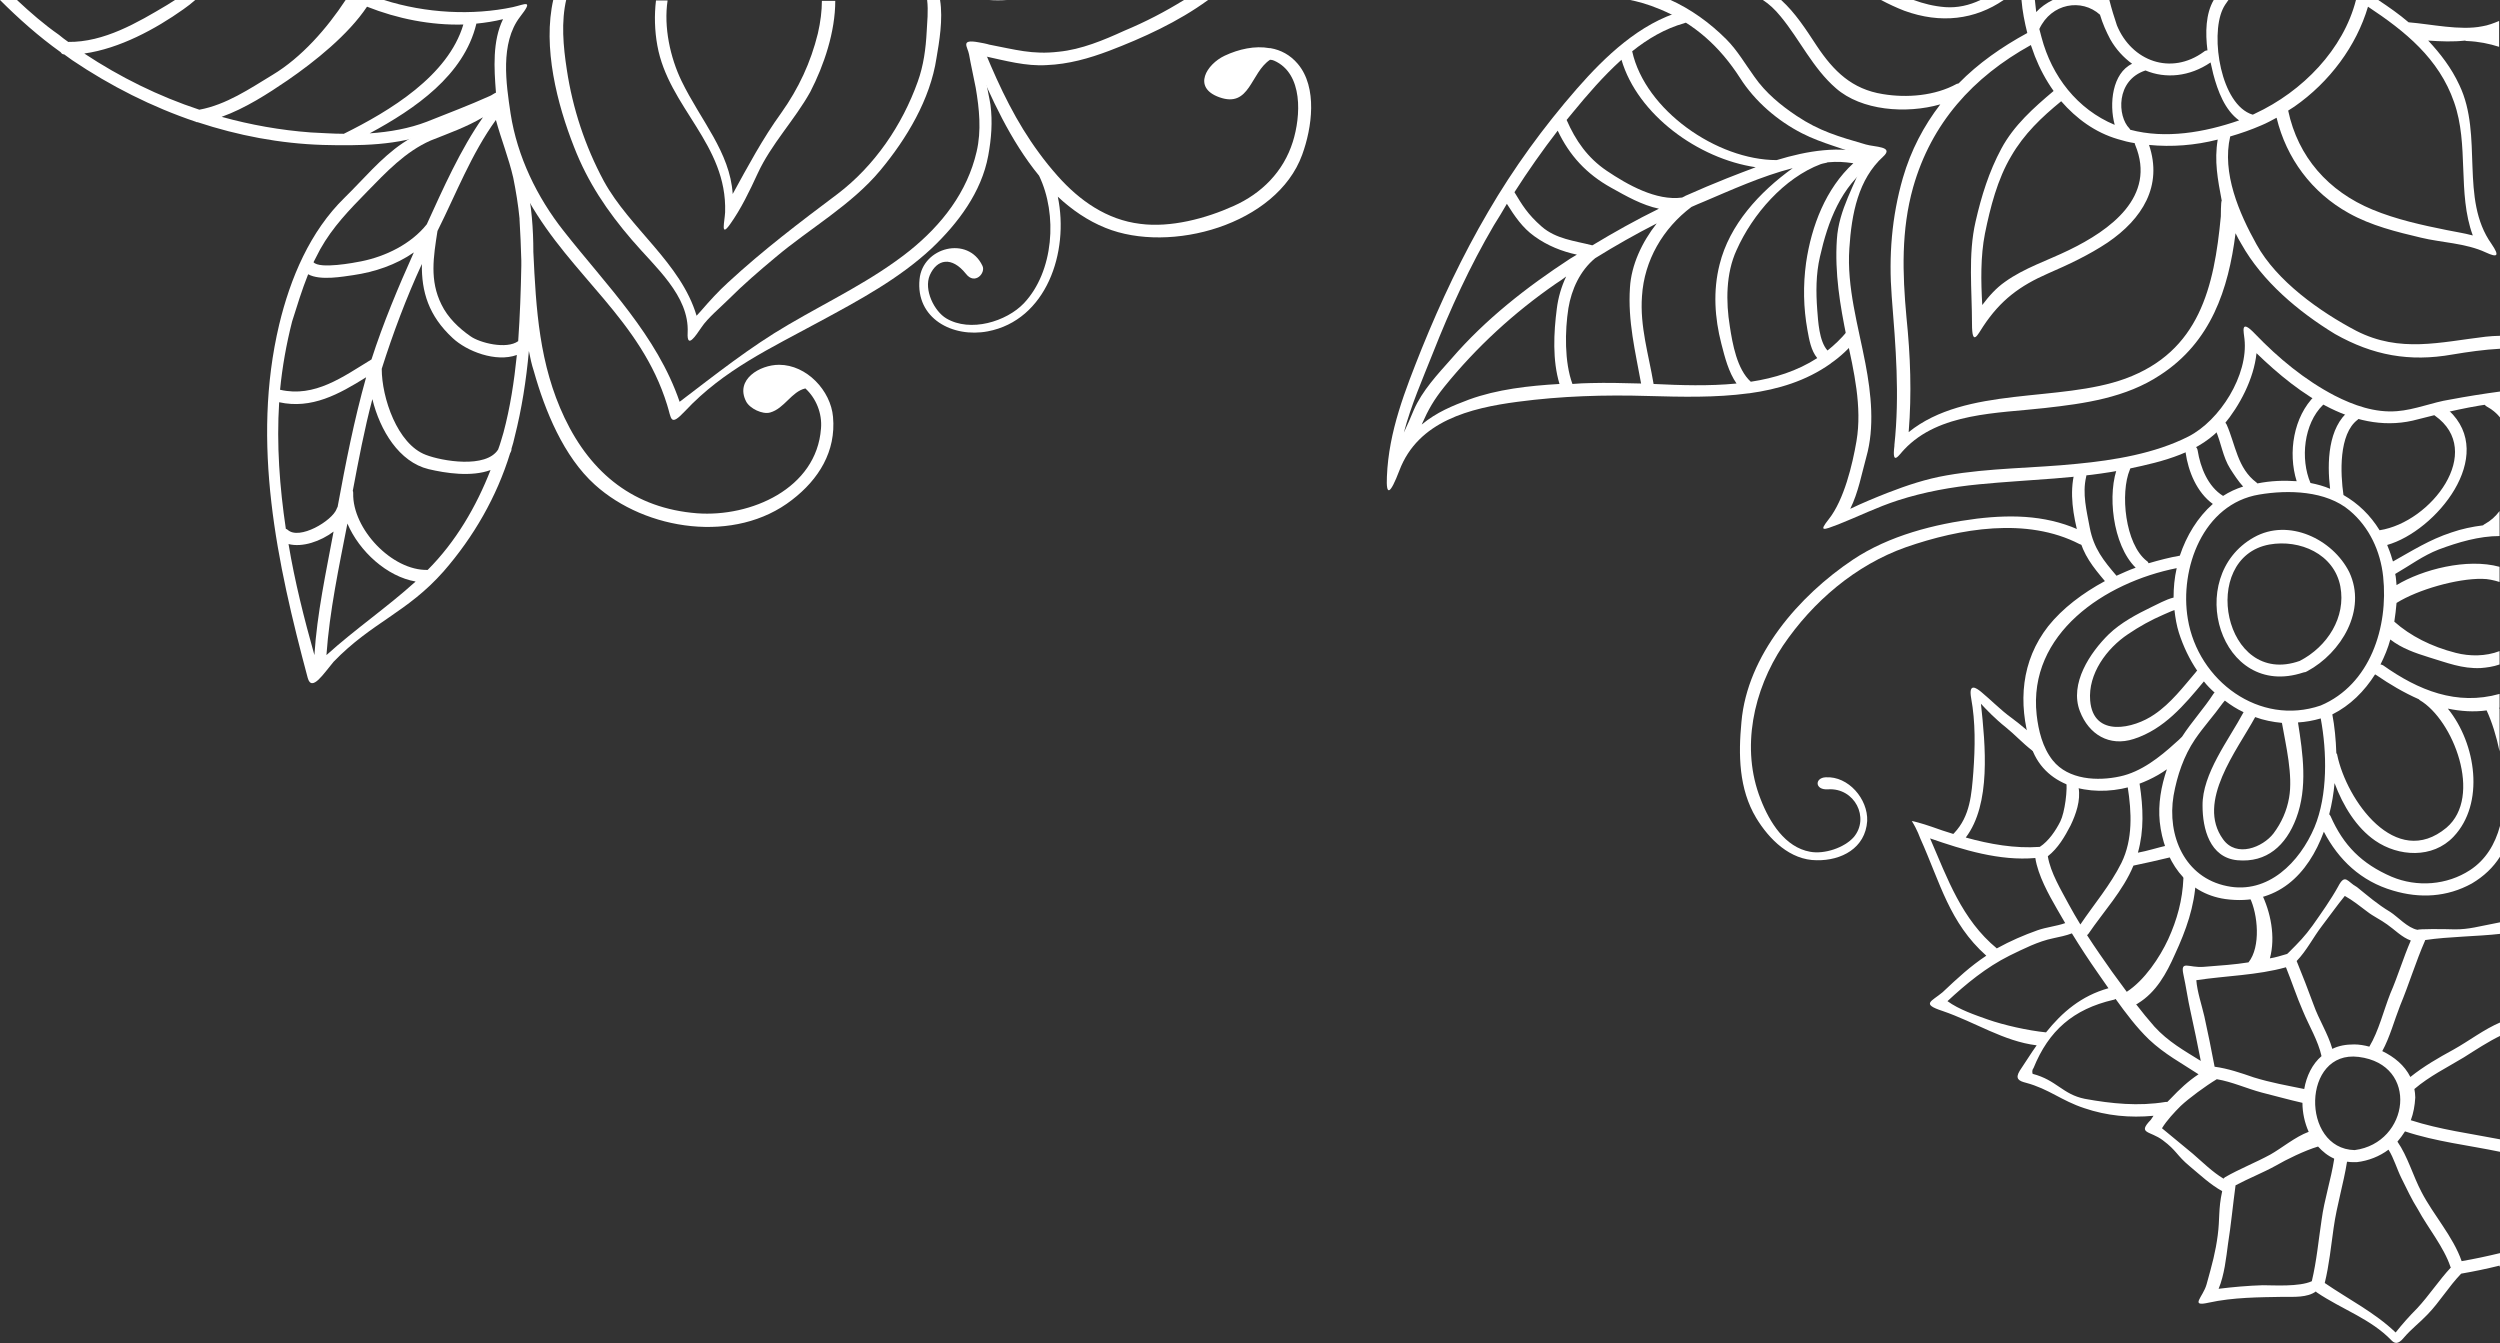
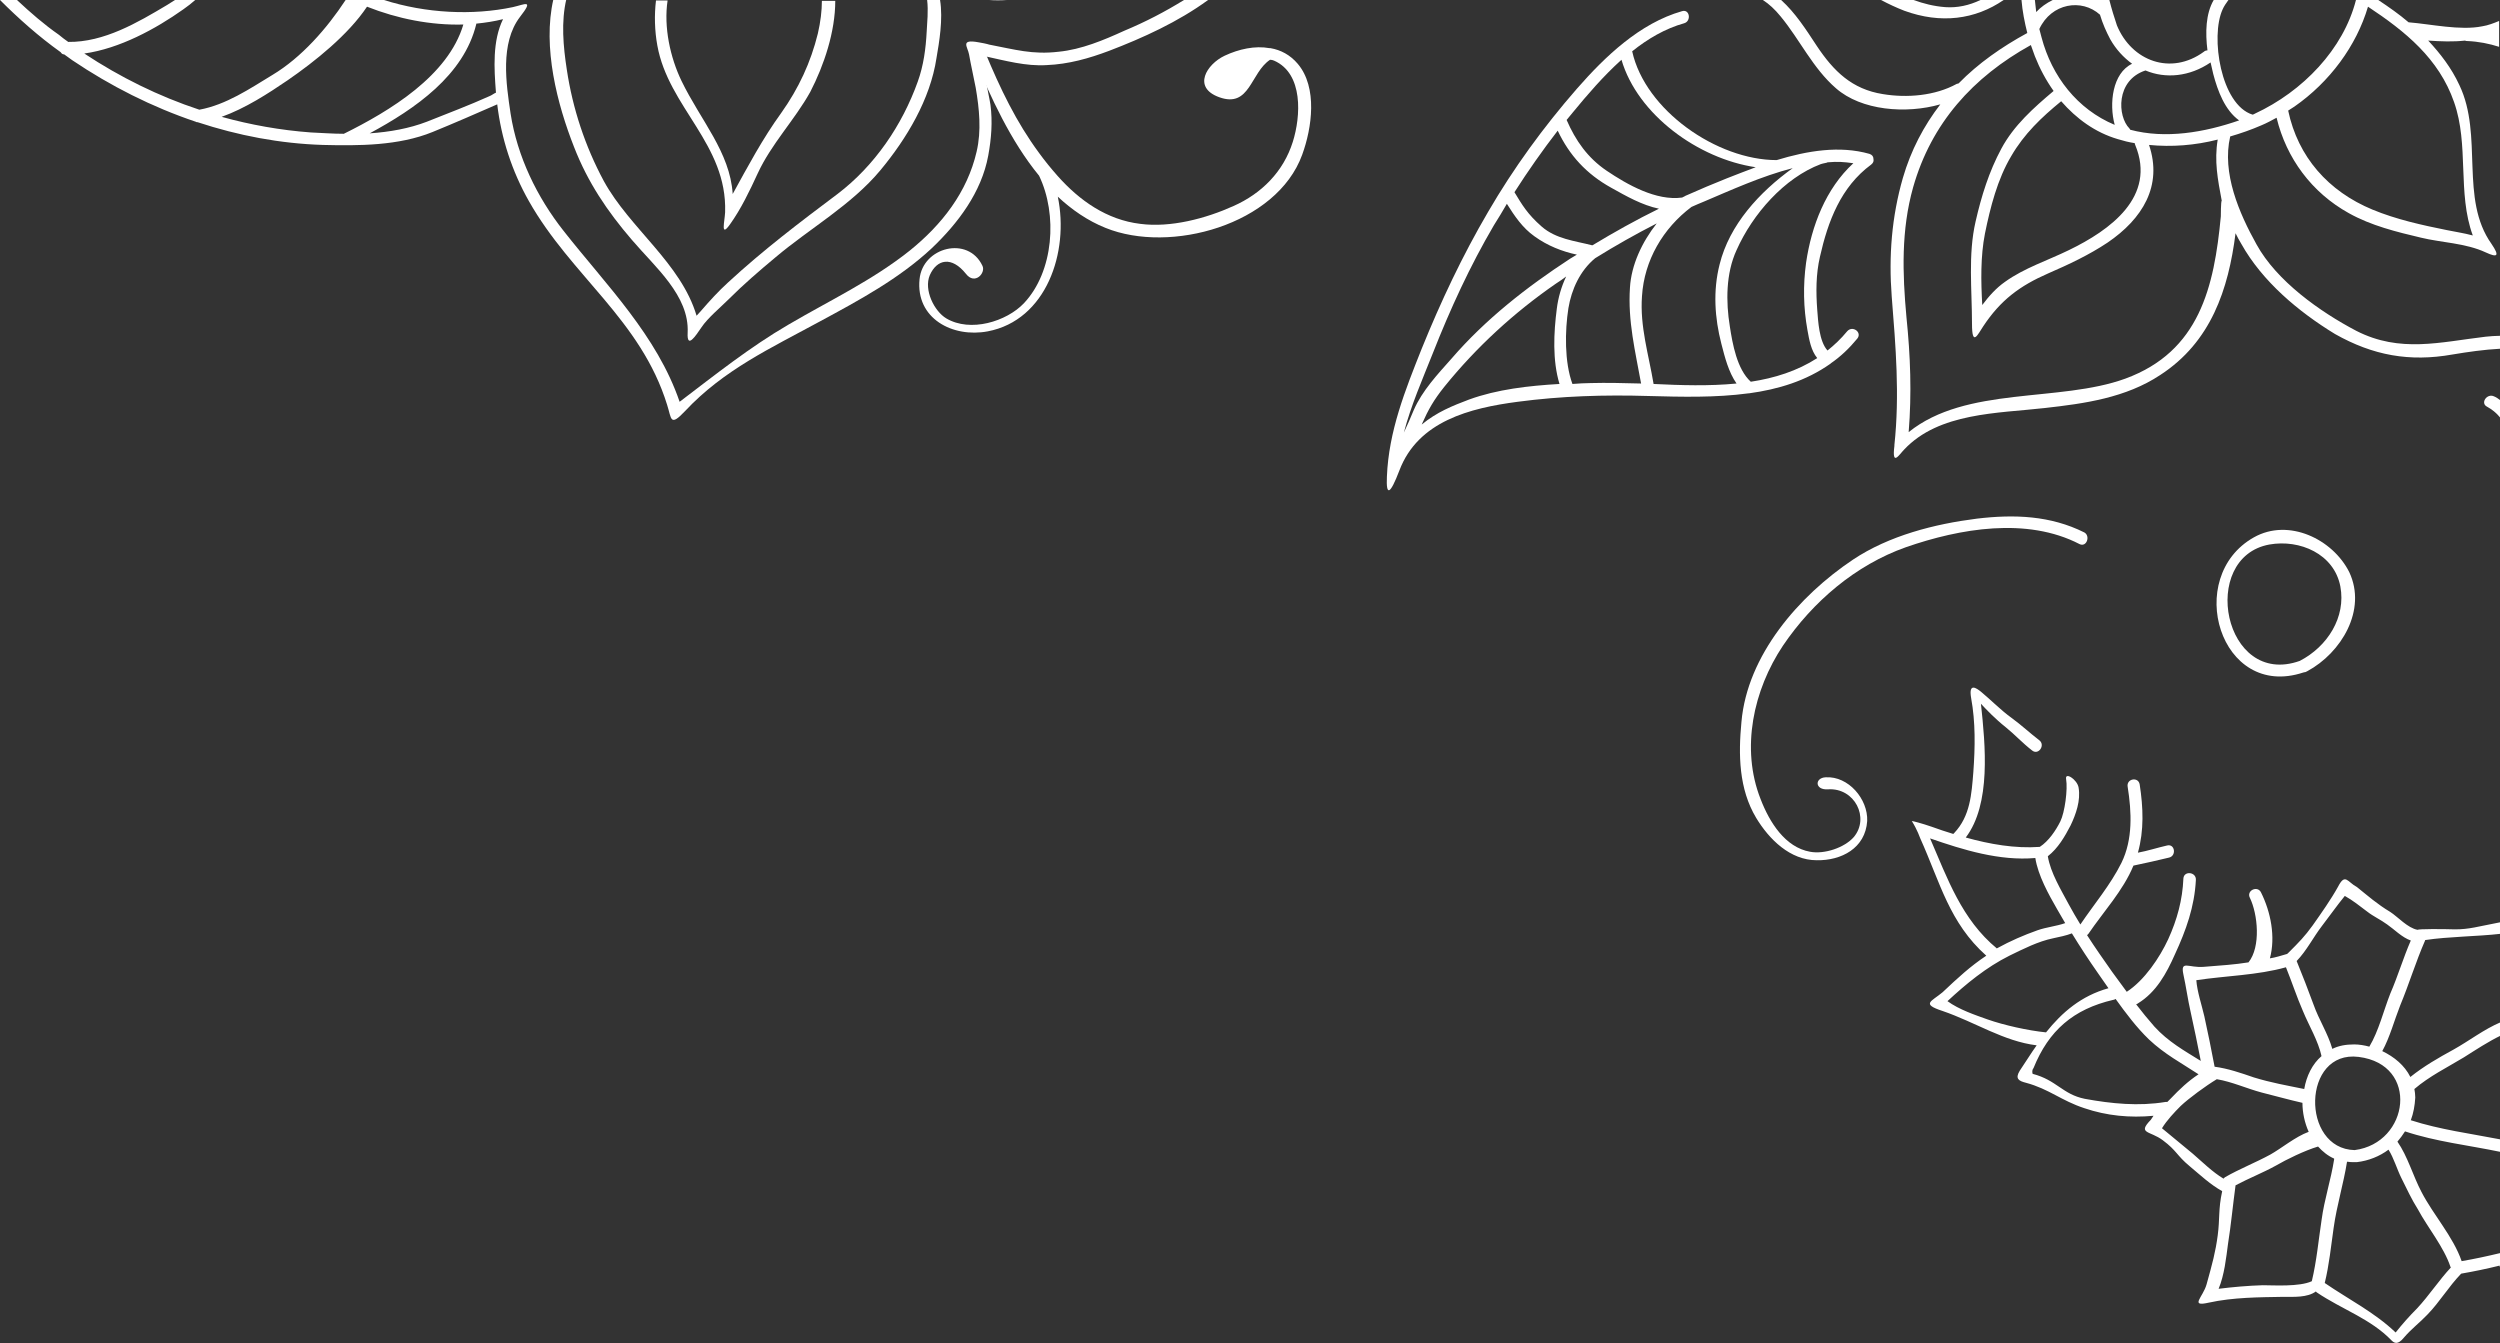
<svg xmlns="http://www.w3.org/2000/svg" version="1.1" id="Izolovaný_režim" x="0px" y="0px" viewBox="0 0 560.6 301.2" style="enable-background:new 0 0 560.6 301.2;" xml:space="preserve">
  <rect x="0" y="0" width="560.6" height="301.2" fill="#333333" stroke="none" />
  <style type="text/css">
	.st0{fill:#FFFFFF;}
</style>
  <g>
    <g>
      <path class="st0" d="M505.4,120.5c-15.8,8.9-7.6,36.5,11.1,30.3c0.1,0,0.3-0.1,0.5-0.1c0.1-0.1,0.3-0.1,0.4-0.2    c7.6-4.1,13.4-13.7,9.4-22.2C523.1,120.9,513.2,116.1,505.4,120.5z M524.8,131.5c1.3,6.9-2.9,13.5-9.1,16.7    c-17.1,6.1-22.7-23.2-6.8-26.1C515.7,120.9,523.4,124.2,524.8,131.5z" />
      <path class="st0" d="M557.7,91.2c-1.6-0.8,0-3.1,1.6-2.3c0.5,0.2,0.9,0.5,1.3,0.8v3.9C559.8,92.6,558.8,91.8,557.7,91.2z" />
-       <path class="st0" d="M560.6,192.1v-6.9c-1.1,4.1-3.2,7.6-6.7,9.9c-5.2,3.4-11.9,3.9-17.6,1.5c-6.7-2.9-10.8-7-13.7-13.6    c-0.1-0.2-0.2-0.3-0.3-0.4c0.6-2.3,1-4.7,1.2-7c1.9,5.1,4.9,10,9.1,12.9c5.2,3.6,12.9,4.1,17.6-0.9c7-7.4,5.1-20.8-1.3-28.7    c2.9,0.6,5.8,0.8,8.7,0.4c1.2,2.6,2.2,5.8,2.9,9.2v-9.5c0-0.1-0.1-0.2-0.1-0.3c0,0,0.1,0,0.1,0v-3.1c-9.6,2.7-18.2-0.8-26.1-6.4    c-0.2-0.1-0.4-0.2-0.6-0.2c0.9-1.8,1.7-3.7,2.2-5.6c2.6,2,5.5,3,8.7,4c4,1.2,7.4,2.6,11.6,2.4c1.3-0.1,2.8-0.3,4.2-0.8v-3    c-3.1,1.2-6.7,1.2-9.8,0.4c-5.5-1.4-10.2-3.8-13.8-7c0.2-1.4,0.4-2.8,0.5-4.2c4.8-3,13.6-5.5,19.2-5.4c1.3,0,2.6,0.3,3.9,0.7v-3.4    c-7.3-2-17.3,0.6-23.1,4.1c-0.1-0.9-0.1-1.7-0.3-2.5c3.3-1.9,6.2-4.1,9.8-5.5c4.3-1.6,9-3,13.6-3v-5.6c-0.9,1.2-2,2.2-3.3,2.9    c-0.2,0.1-0.3,0.2-0.4,0.3c-2.4,0.3-4.8,0.8-7.1,1.6c-4.9,1.6-8.8,4.1-13.1,6.5c-0.1-0.2-0.1-0.4-0.2-0.6    c-0.3-1.1-0.7-2.1-1.1-3.1c10.9-3.1,24.8-20,13.8-30.2c-1.3-1.2-4.6,0.1-3.1,1.2c11.3,8-0.8,23.9-12.4,25.7    c-2.1-3.4-4.8-6-8.1-7.9c-0.7-4.8-1.1-13.7,3.2-16.9c1.4-1.1-0.4-3.2-1.8-2.1c-4.9,3.8-5.1,11.8-4.4,17.6c-1.4-0.6-2.9-1-4.4-1.3    c-2.3-5.4-1.5-13.3,2.8-17.5c1.3-1.3-0.5-3.4-1.8-2.1c-4.8,4.7-6.1,12.8-4.1,19.2c-2.9-0.2-5.8-0.1-8.8,0.5    c-0.1-0.1-0.1-0.1-0.2-0.2c-4.3-3.2-4.7-8.5-6.7-13c-0.8-1.6-3.3-0.4-2.5,1.2c1.3,2.9,1.6,6,3.3,8.7c0.9,1.4,1.8,2.8,2.9,4    c-1.6,0.5-3.1,1.2-4.5,2.1c-3.4-2.1-5.1-6.4-5.7-10.2c-0.3-1.8-3-1.3-2.7,0.5c0.6,4.2,2.5,8.9,6.1,11.5c-3.4,3-5.9,7.1-7.4,11.6    c0,0,0,0,0,0c-2.3,0.4-4.6,1-7,1.7c-0.1-0.2-0.2-0.4-0.4-0.5c-4.9-3.8-6-15.3-3.8-20.5c0.7-1.7-1.9-2.6-2.6-1    c-2.6,6.2-1.3,17.9,3.9,23c-1.5,0.5-2.9,1.2-4.3,1.8c-2.9-3.4-5.1-6.1-6-10.8c-0.7-3.8-1.7-7.6-0.8-11.4c0.4-1.7-2.2-2.7-2.6-1    c-1.2,4.7-0.3,9.7,0.9,14.3c1.1,4.3,3.2,6.9,5.9,10.1c-5,2.7-9.5,6.1-12.7,10.1c-6.1,7.8-6.8,17.2-4,26.5    c2.8,9.6,13.4,11.9,22.1,9.6c2.9-0.8,6-2.2,8.5-4c-1.3,3.8-2,7.8-1.6,11.8c0.9,8.4,5.7,16,14.7,17.3c11.7,1.6,18.6-5.6,22.1-15.1    c3.3,6.3,8.3,11.1,15.5,13.2c6,1.8,12.1,1.5,17.7-1.6C557,196.5,559.1,194.5,560.6,192.1z M488.1,127.4c-0.5,2.2-0.7,4.4-0.7,6.6    c-1.7,0.4-3.8,1.6-4.9,2.1c-3.3,1.6-6.9,3.5-9.6,6.1c-4.2,4.1-8.9,11.1-6.5,17.3c2,5.2,6.6,8,12.1,6.2c6.8-2.2,11.3-7.6,15.7-12.9    c0.7,0.9,1.5,1.7,2.4,2.5c-0.1,0.1-0.1,0.1-0.2,0.2c-2.2,3.4-4.9,6.3-7.1,9.7c-0.5,0.5-1,1-1.5,1.4c-3.5,3.2-7.7,6.5-12.4,7.5    c-5,1.1-11.6,0.8-15.1-3.6c-2.3-2.9-3.2-6.7-3.6-10.2C454.7,142.1,472,130.6,488.1,127.4z M483.1,160.2    c-4.6,3.2-13.7,5.3-14.4-3.1c-0.5-6,3.7-11.7,8.5-14.9c2.5-1.7,5.2-3.2,8-4.4c0.3-0.1,1.5-0.7,2.4-1c0.2,1.8,0.5,3.5,1,5.1    c1,3.1,2.4,6,4.1,8.5c-0.1,0.1-0.2,0.1-0.2,0.2C489.6,154,486.8,157.7,483.1,160.2z M520.4,158.2c-13.7,4.7-27.5-5.5-29.8-19.4    c-1.9-11.3,3.4-25.8,16-27.9c6.5-1.1,15-0.9,20.3,3.6c4.4,3.7,6.9,9.1,7.5,14.8C535.6,140.6,531.5,153.5,520.4,158.2z     M524.1,169.3c0-0.2-0.1-0.3-0.2-0.4c-0.1-3.1-0.4-6.1-0.9-8.7c4-2,7.2-5.2,9.6-9c0.1,0.1,0.2,0.2,0.3,0.2c2.9,2,6.1,3.9,9.5,5.4    c0.1,0.1,0.1,0.1,0.2,0.2c7.5,4.4,14.2,21.6,6,28.6C537.2,195.1,526.2,179.4,524.1,169.3z M519,185.5    c-3.3,7.8-10.4,15.1-19.6,13.2c-9.5-1.9-13.5-11.3-12-20.3c0.8-4.5,2.3-8.9,4.8-12.6c1.9-2.8,4.2-5.3,6.2-8.1    c0.2-0.2,0.3-0.4,0.5-0.6c1.3,1,2.7,1.9,4.2,2.6c-3.3,6.2-9.3,13.8-9.2,21c0,5.1,1.6,11.6,7.8,12.2c6.6,0.6,10.9-3.3,13.2-9.4    c2.6-6.9,1.5-14.5,0.4-21.5c1.7-0.1,3.4-0.4,5.1-0.9C521.8,168.6,522,178.3,519,185.5z M511.7,162.1c0.9,5.1,2.5,11.8,1.6,16.8    c-0.5,2.9-1.7,5.6-3.5,8c-2.4,3.1-8.3,5.5-11.3,1.3c-6.1-8.4,3.2-20,7.2-27.4C507.6,161.5,509.6,161.9,511.7,162.1z" />
    </g>
    <path class="st0" d="M377.2,2.5c-9.5,2.7-17.3,10.2-23.6,17.4c-7.5,8.6-14.2,17.8-19.9,27.6c-5.8,9.9-10.6,20.1-14.9,30.7   c-3.7,9.3-7.4,18.5-7.8,28.7c-0.2,4.4,0.7,4.1,2.8-1.4c4.2-11.1,15.9-14,26.5-15.4c9.8-1.3,19.5-1.6,29.4-1.3   c7.3,0.2,15,0.4,22.4-0.6c0,0,0.1,0,0.1,0c6.6-0.9,12.8-2.8,18.2-6.6c0,0,0.1,0,0.1-0.1c2.2-1.5,4.2-3.4,6-5.6   c1.1-1.4-1.1-3-2.3-1.6c-1.4,1.7-2.9,3.1-4.4,4.3c-1.9-2.1-2.1-6.6-2.3-9.1c-0.3-4-0.3-8,0.6-11.9c1.8-8,4.7-15.7,11.5-20.7   c0.5-0.4,0.6-0.8,0.5-1.3c0-0.5-0.3-0.9-0.9-1.1c-6.7-1.9-13.9-0.7-20.8,1.4C385,35.9,368.9,24.7,366,11.5   c3.5-2.8,7.4-5.1,11.7-6.3C379.3,4.7,378.9,2,377.2,2.5z M392.6,85.6c-3.1-2.8-4.1-8.5-4.7-12.4c-0.9-5.5-0.9-11.9,1.5-17.1   c3.6-8.1,10.7-16.2,18.9-19.3c0.6-0.2,1.5-0.3,1.5-0.4c2.4-0.2,3.5-0.1,5.8,0.2c-6.2,5.7-9.4,14.1-10.6,22.3   c-0.7,5.1-0.6,10.1,0.3,15.1c0.4,2.2,0.8,4.6,2.2,6.3C403,83.2,397.9,84.8,392.6,85.6z M370.8,86.1c-1.1-6.6-3.1-12.9-2.6-19.7   c0.5-8,4.7-15.2,11.1-20c0.9-0.4,1.8-0.8,2.8-1.2c5.9-2.5,12.9-5.7,19.9-7.5c-7.5,5.4-14.2,12.7-16.4,21.6   c-1.5,5.9-1.1,12,0.4,17.8c0.8,3.1,1.6,6.3,3.4,8.9C383.3,86.6,376.9,86.4,370.8,86.1z M356.7,85.9c-1.3,0-2.7,0.1-4.1,0.2   c-1.8-4.9-1.7-11.9-0.9-17c0.7-4.2,2.6-8.4,6-11.2c4.5-2.8,9.1-5.4,13.8-7.8c-3.3,4.2-5.7,9.3-6,14.4C365,72,366.7,78.8,368,86   C364.1,85.9,360.3,85.8,356.7,85.9z M318.8,95.2c1.5-3.4,2.7-5.5,5.1-8.5c7.2-8.9,15.6-16.6,25-23.1c0.8-0.5,1.5-1,2.3-1.6   c-1.1,2.3-1.8,4.8-2.1,7.2c-0.7,5.4-1,11.6,0.6,16.9c-6.9,0.4-14,1.2-20.3,3.5C325.7,91,322.2,92.4,318.8,95.2z M337.9,45.7   c1.7,2.7,3.5,5.4,6.2,7.3c2.9,2.1,6.2,3.4,9.5,4.1c-0.5,0.3-1,0.6-1.5,0.9c-9.8,6.4-19,13.6-26.6,22.4c-3.1,3.5-6.6,7.2-8.5,11.6   c-0.7,1.7-1.4,3.3-2.2,5c1.6-6.1,4.2-12,6.5-17.8c3.9-9.9,8.3-19.5,13.7-28.7C336,48.9,337,47.3,337.9,45.7z M349.3,29.3   c2.6,5.5,6.4,9.7,12,12.8c3.4,1.9,6.9,3.9,10.7,4.7c-5.1,2.5-10.1,5.3-14.9,8.2c0,0-0.1,0-0.1,0c-3.9-1-8.1-1.4-11.3-4.2   c-3.2-2.8-4.4-4.9-6.1-7.7C342.6,38.4,345.9,33.7,349.3,29.3z M363.6,13.4c3.6,12.3,17.2,22.2,30.1,24.1c-2.2,0.8-4.4,1.7-6.5,2.5   c-3,1.2-6.1,2.5-9,3.8c-0.1,0-0.2,0.1-0.4,0.2c-0.2,0.1-0.4,0.2-0.6,0.3c0,0,0,0,0,0c-5.8,0.8-12.3-2.9-16.9-6   c-4.3-2.9-7-6.8-9-11.4c0.5-0.6,0.9-1.1,1.4-1.7C355.9,21.3,359.5,17.1,363.6,13.4z" />
    <g>
      <path class="st0" d="M427,2.4c-1.8-0.7-3.5-1.5-5.2-2.4h7.3c2.2,0.8,4.5,1.4,7.1,1.6c2.7,0.2,5.4-0.4,7.9-1.6h5.2    C442.9,4.4,435.2,5.4,427,2.4z" />
      <path class="st0" d="M549.9,79.5c3.6-0.6,7.1-1.1,10.7-1.3v-2.9c-1.1,0-2.1,0.1-3.2,0.2c-10.2,1.2-19.2,3.7-29-1.3    c-8.2-4.3-17.9-11.2-22.4-19.4c-3.9-7-7.8-16-5.9-24.2c2.4-0.7,4.7-1.5,7-2.5c1.2-0.5,2.3-1.1,3.4-1.7c2.2,9.1,7.9,16.8,16.2,21.4    c5,2.8,10.7,4.2,16.2,5.5c4.5,1.1,10,1.2,14.5,3.3c2.6,1.2,3.2,0.9,1.3-1.9c-7.2-10.1-1.8-24.3-7.2-35.6c-1.8-3.9-4.3-7.1-7-10    c2.9,0.2,5.6,0.3,8.3,0c0.1,0.1,0.3,0.1,0.4,0.1c2.6,0.1,5,0.6,7.2,1.3V7.5c0,0-0.1,0-0.1,0c0,0,0.1,0,0.1,0V4.7    c-1.2,0.5-2.5,1-3.8,1.2c-4.9,1-11.5-0.5-16.5-0.9l0,0c-2.1-1.8-4.4-3.4-6.8-5h-5c-2.8,11-11.9,20.5-22.7,25.5    c-0.1,0.1-0.3,0.1-0.4,0.2c0,0-0.1,0-0.1,0c-7.1-2.2-9.5-17.5-6.7-23.6c0.3-0.7,0.8-1.4,1.3-2.1h-3.3c-1.8,3.1-1.9,7.3-1.4,11.3    c-0.3,0-0.6,0.1-0.8,0.3c-7.4,5.4-16.2,2.1-19.5-5.9C474.1,3.9,473.5,2,473,0h-12.7c-1.4,0.7-2.7,1.6-3.7,2.7    c-0.1-0.9-0.2-1.8-0.3-2.7h-3c0.2,2.5,0.7,5,1.3,7.4c-5.7,3.1-11,6.8-15.4,11.3c-0.1,0-0.2,0.1-0.4,0.1    c-4.9,2.7-11.2,3.2-16.6,2.3c-6.9-1.1-11-5.1-14.8-10.8c-2.5-3.8-4.8-7.4-8-10.3h-4.1c1.4,0.9,2.7,2.1,4,3.7    c4.3,5.2,7.2,11.6,12.4,16.1c5.7,5,15.7,5.8,23.4,3.6c-3.7,4.8-6.6,10.3-8.4,16.5c-2.5,8.7-3.2,17.5-2.5,26.6    c0.9,11.3,1.8,22,0.6,33.3c0,0.1,0,0.1,0,0.2c-0.6,4.8,1.1,1.9,2.2,0.8c7.8-8.3,21-8.1,31.5-9.3c9-1,18.2-2.3,25.9-7.4    c11.4-7.4,15.3-19.2,16.9-31.8c0.4,0.8,0.8,1.6,1.3,2.4c4.7,8.4,12.8,15.2,21,20.2C532.1,79.7,540.3,81.2,549.9,79.5z M474.2,28    c-8.4-3.5-14.1-10.9-16.4-19.6c-0.2-0.6-0.3-1.3-0.5-1.9c2.7-5.8,9.5-6.9,13.6-3.2c0.6,2,1.4,3.8,2.3,5.5c1.3,2.3,3,4.1,4.9,5.5    C473.7,16.4,472.9,23.2,474.2,28z M513.1,24.8c0.5-0.3,0.9-0.6,1.4-0.9c7.9-5.5,13.9-13.6,16.5-22.4c8.3,5.5,15.9,11.6,19.3,21.4    c3.4,9.6,0.7,20.4,4.2,29.9c-2.3-0.6-3.4-0.7-5.8-1.2c-5.5-1.1-11.4-2.4-16.7-4.6C522.1,42.9,515.3,35.2,513.1,24.8z M477.7,29.1    c-0.1-0.1-0.1-0.2-0.2-0.3c-2.7-2.7-3.1-10.8,3.6-13c4.5,1.9,9.9,1.4,14.6-1.8c0.2,0.9,0.4,1.8,0.6,2.6c1,3.8,2.6,8.1,5.8,10.4    C494.3,29.7,485.6,31.2,477.7,29.1z M474.9,31.2c1.3,0.4,2.5,0.7,3.8,0.9c0,0.1,0,0.2,0.1,0.4c4.8,11.6-5.6,19.1-14.9,23.6    c-4.7,2.3-10,4-14.3,7.1c-2,1.4-3.6,3.2-5.1,5.2c-0.3-5.3-0.4-10.9,0.6-16c1.2-5.9,2.8-12.2,5.9-17.4c2.9-5,6.8-8.7,11.2-12.3    C465.6,26.6,469.8,29.7,474.9,31.2z M498,48.5c-1.5,15.9-4.8,30.3-21.4,36.4c-14.8,5.4-35.7,1.6-48.6,12c0.7-8.7,0.4-17-0.5-25.8    c-0.9-9.8-1.2-19.5,1.5-29.1c4.1-14.4,13.4-24.7,26.4-31.9c0.3,0.8,0.6,1.7,0.9,2.5c1.1,2.8,2.5,5.4,4.2,7.8    c-4.5,3.8-8.9,7.7-11.7,12.9c-2.8,5.2-4.5,10.7-5.8,16.4c-1.7,7.4-0.8,15.3-0.8,22.9c0,5.3,1.3,2.4,2.5,0.6    c3.9-5.9,8.2-9.1,14.6-11.9c4.6-2,9.1-4.1,13.3-6.9c7.8-5.3,12.4-12.7,9.3-21.9c5.1,0.5,10.3,0.1,15.4-1.2    c-0.8,4.8,0,8.9,0.9,13.7C498,45.1,498,48.5,498,48.5z" />
-       <path class="st0" d="M506,79.2c-0.6,5.8-3.8,11.8-7.3,16c-5.2,6.3-13.7,8.3-21.3,9.9c-11.1,2.3-22.4,2.4-33.6,3.5    c-6.2,0.6-12.3,1.7-18.2,3.6c-4.9,1.6-8.6,3.5-13.4,5.4c-3.4,1.3-4.4,1.7-2.1-1.2c3.4-4.3,5.3-12.2,6.2-17.5    c1.3-7.7-0.6-15.7-2.2-23.2c-1.5-7.3-2.7-14.5-2.2-22c0.4-6.7,4.1-12.3,6.3-18.5c-4.7-1.9-9.6-3-14.1-5.3    c-5.5-2.8-10.6-7.2-13.9-12.4c-4.5-7-10.2-12.2-17.9-15.4c-2.9-1.2-4.8-1.7-7.2-2.2h9.3c4.7,2.1,9,5.2,12.7,8.9    c2.5,2.5,4.2,5.5,6.3,8.4c2.5,3.6,5.9,6.4,9.5,8.8c5.1,3.4,9.3,4.6,15.5,6.4c2,0.6,6.4,0.4,3.9,2.7c-5.6,5.1-7.1,12.8-7.6,20.6    c-0.6,8.7,2,17.4,3.6,25.8c1.3,6.8,2.1,14.3,0.2,21c-1,3.6-1.8,8-3.6,11.6c2.7-1.3,5.6-2.5,8.4-3.6c4.4-1.7,8.6-3.1,13.2-3.9    c9.7-1.7,19.6-1.6,29.3-2.6c8.3-0.8,17.4-2.3,24.9-6.1c7.1-3.6,13.5-13.8,12.6-21.9c-0.1-1.4-1.1-4.8,2.4-1.1    c5.2,5.4,11.1,10.3,17.8,13.8c4.3,2.2,9.1,3.9,14,3.5c4-0.3,8-2,11.9-2.6c3.7-0.7,7.5-1.3,11.2-1.8v2.5    c-6.2,0.7-12.5,2.2-18.3,3.7C528.5,97.9,515.6,88.5,506,79.2z" />
    </g>
    <path class="st0" d="M560.5,283.8c0,0.1,0,0.2,0.1,0.3V281c-2.9,0.7-5.7,1.3-8.6,1.8c-1.9-5.5-6.3-10.3-9-15.5   c-1.9-3.6-3.1-8-5.4-11.3c0.6-0.7,1.2-1.5,1.7-2.3c6.9,2.3,14.2,3.1,21.4,4.6v-2.8c-6.7-1.3-13.6-2.2-20.1-4.3   c0.6-1.6,0.9-3.3,1-5.1c0-0.7-0.1-1.3-0.2-1.9c3.4-2.9,7.3-4.8,11.1-7.1c2.7-1.7,5.4-3.5,8.3-4.9v-3c-3.8,1.6-7.1,4.2-10.7,6.2   c-3.3,1.8-6.6,3.7-9.6,6.1c-1.3-2.6-3.6-4.5-6.3-5.8c1.7-3.1,2.7-6.9,4-10.2c2-4.8,3.5-9.8,5.6-14.6c0,0,0,0,0-0.1   c5.3-0.8,11.7-0.8,16.9-1.4v-2.6c-5.2,1-7,1.6-10.2,1.6c-2.9-0.1-8.2-0.1-8.4,0.1c-2.2-0.4-4.4-2.9-6.1-4c-3-1.8-5-3.6-7.5-5.6   c-2.1-1.1-2.6-3.2-4.2-0.1c-1.6,2.9-3.8,6-5.7,8.7c-1.8,2.5-3.1,3.8-5.3,6c-0.1,0.1-0.2,0.2-0.3,0.3c0,0-0.1,0-0.1,0.1   c-1.4,0.4-2.6,0.8-3.9,1c1.3-4.8,0.2-10.4-2-14.8c-0.8-1.6-3.3-0.4-2.5,1.2c1.8,3.7,2.5,11-0.3,14.5c-3.1,0.5-6.2,0.7-10,1   c-3.4,0.3-5.3-1.6-4.6,1.7c0.6,2.7,1,5.7,1.6,8.3c0.8,3.7,1.6,7.4,2.3,11.1c-3.7-2.3-7.3-4.3-10.4-7.7c-1.4-1.6-2.8-3.3-4.1-5   c0.1,0,0.3-0.1,0.4-0.2c4.1-2.5,6.4-6.7,8.3-11c2.5-5.4,4.4-10.7,4.7-16.7c0.1-1.8-2.7-2.1-2.8-0.3c-0.2,4.8-1.4,9.2-3.4,13.6   c-1.9,4.1-5.3,9.2-9.3,11.8c-1.1-1.5-2.2-3-3.3-4.5c-1.9-2.7-3.8-5.4-5.6-8.2c0.1-0.1,0.2-0.2,0.3-0.3c3.4-5,7.8-9.7,10.1-15.3   c2.4-0.5,6-1.3,8-1.8c1.7-0.4,1.3-3.2-0.5-2.7c-2.2,0.5-4.3,1.2-6.5,1.6c1.4-5,1.2-10.1,0.4-15.3c-0.3-1.8-3-1.3-2.7,0.5   c0.9,5.7,1.2,11.8-1.4,17.1c-2.5,5-6.1,9.2-9.2,13.8c-0.9-1.5-1.8-3-2.6-4.5c-1.7-3.2-4.1-7.1-4.7-10.8c2.3-1.8,3.8-4.4,5.1-6.9   c1.2-2.5,2.3-5.6,1.8-8.5c-0.3-1.8-3.1-3.6-2.8-1.9c0.4,2.3-0.3,7.5-1.3,9.5c-1,2-2.6,4.4-4.6,5.7c-5.6,0.4-11.2-0.6-16.6-2.1   c5.7-7.5,4.4-20.7,3.4-30c1.2,1.3,3.2,3.4,5.6,5.3c2.1,1.7,3.7,3.5,5.9,5.2c1.4,1.1,3-1.2,1.6-2.3c-2.1-1.6-4-3.4-6.2-5   c-2.5-1.8-4.6-4-6.9-5.9c-1-0.8-2.8-2.1-2.2,1.4c1,5.5,0.9,11,0.5,16.6c-0.4,5-0.7,9.9-4.3,13.7c-0.1,0.1-0.1,0.1-0.2,0.2   c-1.6-0.5-3.2-1-4.8-1.6c-2.3-0.8-4.3-1.3-4.5-1.3c1.3,2.1,1.8,3.7,1.9,3.9c4.5,10,6.5,18.9,14.8,26.3c-3.6,2.4-6.3,4.9-9.8,8.2   c-2.5,2.1-4.9,2.6,0,4.2c7.3,2.5,13.7,6.8,21.1,7.7c-1.3,1.8-2.5,3.8-3.8,5.7c-1.1,1.8-0.2,2.3,1.4,2.7c5.2,1.4,7.9,4,13.1,5.7   c5,1.7,10.2,2.2,15.5,1.7c-0.2,0.3-0.4,0.6-0.6,0.9c-3.1,3.2-0.2,2.4,2.7,4.6c3.1,2.3,3.1,3.4,6,5.8c2.4,2,4.6,4.1,7.3,5.6   c-0.9,4.1-0.5,6.2-1,9.9c-0.5,3.8-1.2,6.3-2.5,11c-0.8,2.9-3.9,5.1,0.5,4.1c5.5-1.2,11.2-1.2,16.8-1.3c2.2,0,5.3,0.2,7.2-1.2   c0,0,0,0,0,0c0.1,0.1,0.1,0.1,0.2,0.2c5.6,3.8,12.1,5.9,16.8,10.8c0.6,0.6,1.4,1,2.7-0.6c1.9-2.2,3.4-3.2,5.4-5.3   c2.7-2.8,4.7-6.2,7.4-9c0,0,0.1-0.1,0.1-0.1C554.8,285.1,557.7,284.5,560.5,283.8z M501.3,265.8c3-1.6,6.1-2.8,9-4.4   c2.4-1.4,6.5-3.4,9.5-4.3c1,1.1,2.2,2.1,3.6,2.7c0,0.1,0,0.1,0,0.2c-0.7,4.5-2.2,9-2.8,13.5c-0.7,4.6-1.1,9.2-2.2,13.8   c-2.8,1.3-8.6,0.9-11,0.9c-3.3,0.1-6.7,0.4-9.9,0.8c1.3-3.1,1.7-7,2.1-10C500.3,274.6,500.7,270.2,501.3,265.8z M489,248   c1.8-1.7,5.6-4.5,8.1-6c3.5,0.6,6.7,2.1,10.1,3c3.2,0.8,6,1.6,9.1,2.3c0,2.2,0.5,4.5,1.4,6.5c-3,1.1-6.1,3.7-8.6,5.1   c-3.3,1.8-6.9,3.2-10.2,5.1c-0.1,0.1-0.2,0.2-0.3,0.3c-2.5-1.5-4.7-3.7-6.9-5.6c-2.3-1.9-4.6-3.8-6.9-5.7   C485.9,251.2,487.6,249.4,489,248z M447.9,212.6c0,0-0.1,0-0.1,0.1c-7.9-6.5-11.1-15.7-15-24.7c7.5,2.6,15.6,5.1,23.6,4.4   c0.6,3.9,3,8.2,4.9,11.5c0.6,1,1.2,2.1,1.8,3.1c-2,0.7-4.2,0.9-6.2,1.6C453.8,209.7,450.8,211,447.9,212.6z M458.8,231.5   c-4-0.4-9.4-1.6-13.1-2.9c-2.8-1-6.4-2.2-9-4.1c4.2-3.9,8.7-7.6,13.9-10.2c3.1-1.5,6.4-3.2,9.8-3.9c1.4-0.3,2.9-0.6,4.2-1.1   c1.9,3.1,3.8,6,5.9,9c0.8,1.1,1.5,2.2,2.3,3.3C466.7,223.3,462.4,227,458.8,231.5z M493,240.9c-2.3,1.5-4.3,3.4-6.2,5.4   c-0.3,0.3-0.5,0.5-0.8,0.8c-0.1,0-0.3,0-0.4,0c-6,1-12.1,0.4-18.1-0.7c-5-1-6.3-4.2-11.7-5.6c0.2,0.5-0.4-0.6,0.2-1.3   c3.4-8.4,8.9-13.2,17.9-15.3c0.2,0,0.3-0.1,0.5-0.2c2.3,3.2,4.7,6.4,7.5,9.1C485.4,236.4,489.2,238.4,493,240.9z M527.9,234.2   c-1.9,0-3.5,0.3-4.9,1c-1-3.5-3-6.5-4.2-9.9c-1.2-3.3-2.5-6.6-3.8-9.8c2.3-2.4,3.7-5.3,5.7-7.9c1.7-2.2,3.3-4.5,5.1-6.7   c1.8,1,3.4,2.3,5,3.5c1.4,1.1,3,1.8,4.5,2.9c1.6,1.1,3.3,2.9,5.3,3.6c-1.7,3.9-2.9,8-4.6,11.9c-1.5,3.8-2.6,8.4-4.7,11.9   C530.2,234.4,529,234.2,527.9,234.2z M520.6,236.8c-2.1,1.8-3.4,4.5-3.9,7.4c-3.9-0.8-7.4-1.4-11.3-2.6c-2.9-1-5.8-2-8.8-2.4   c-0.7-3.8-1.5-7.6-2.3-11.3c-0.6-2.6-1.6-5.5-1.8-8.1c6.6-1,13.7-1.1,20.1-2.9c1.3,3.2,2.4,6.6,3.8,9.8c1.4,3.4,3.4,6.6,4.2,10.2   C520.5,236.7,520.5,236.7,520.6,236.8z M528,257.9c-12.1-0.3-11.8-22.5,0.9-20.9C542.6,238.7,540.3,256.3,528,257.9z M549.5,284.1   c0,0,0,0.1,0.1,0.1c-2.7,2.9-4.9,6.3-7.6,9.2c-1.7,1.7-3.3,3.5-4.8,5.4c-4.7-4.5-10.5-7.4-15.9-11.1c1-4.1,1.4-8.2,2-12.4   c0.7-5,2.2-9.8,3-14.8c0.6,0.1,1.1,0.1,1.8,0.1c0,0,0.1,0,0.1,0c0.1,0,0.2,0,0.3,0c2.6-0.3,5.1-1.3,7.1-2.8   c1.2,1.9,1.9,4.4,2.9,6.4c1.2,2.4,2.3,4.8,3.7,7C544.4,275.3,548,279.6,549.5,284.1z" />
    <g>
      <path class="st0" d="M466.3,122c-11.8-6.1-26.8-3.5-38.9,0.7c-11.3,4-20.9,12.2-27.6,22.1c-6.6,9.9-9.5,23-5,34.4    c2,5.2,5.5,10.8,11.1,11.8c3.2,0.6,7.7-0.9,9.8-3.3c3.6-4.3,0.2-11.1-5.8-10.7c-3,0.2-3-2.6-0.5-2.7c5.1-0.3,9.5,4.9,9.3,9.8    c-0.4,6.1-5.8,8.9-11.3,8.8c-6,0-10.7-4.7-13.6-9.5c-3.9-6.5-4-14.2-3.3-21.5c1.3-15,12.9-28.3,25-36.4c8.1-5.4,18.3-8,27.8-9.2    c8.4-1,16.5-0.7,24.1,3.1C468.8,120.2,467.9,122.8,466.3,122z" />
    </g>
  </g>
  <g>
    <g>
      <path class="st0" d="M221.8,0h4C224.4,0.1,223.1,0.1,221.8,0z" />
      <path class="st0" d="M210,13c-1.4,9.3-6.7,18.1-12.6,25.2c-6.5,7.8-15.8,13-23.5,19.5c-3.6,3-7.2,6.1-10.5,9.4    c-1.8,1.8-4.7,4.2-6.1,6.3c-1.3,1.9-3.3,5-3.1,1.2c0.4-8.3-7.3-14.7-12.5-20.8c-5.5-6.4-9.9-12.9-13-20.9    c-3.7-9.4-7.1-22.3-4.6-33.1h2.9c-1.2,5.1-0.7,10.6,0.1,15.8c1.3,8.7,4.1,17.2,8.3,25c5.8,10.6,17.3,18.4,20.8,30.2    c0.4-0.4,0.7-0.8,1-1.1c1.9-2.2,3.9-4.4,6.1-6.4c7.8-7.2,16.1-13.5,24.5-19.8c8.3-6.3,14.5-15.4,18-25.2c1.3-3.6,1.8-7.4,2-11.2    c0.1-2,0.4-4.7,0.1-7.1h2.9C211.5,4.3,210.6,9.5,210,13z" />
      <path class="st0" d="M169.9,38.9c-1.8,3.9-3.7,7.9-6.2,11.4c-2.2,3.1-1.2-0.6-1.1-2.7c0.5-15.3-12.7-23.5-15.2-37.4    c-0.6-3.3-0.7-6.8-0.3-10.1h2.6c-0.9,6,0.6,12.8,3.1,18c4.3,8.9,10.9,16,11.5,25.4c3.4-6.2,6.7-12.4,10.9-18.2    c3.9-5.5,6.6-11.3,8.2-17.8c0.6-2.6,0.9-5.1,0.9-7.3h3c0,6.9-2.5,14.4-5.6,20.4C178.2,26.9,173,32.2,169.9,38.9z" />
      <path class="st0" d="M248.7,11.4c7.6-2.9,15.5-6.5,22.2-11.4h-5.4c-4.2,2.6-8.6,4.9-13.4,6.9c-4.6,2.1-9.6,4.2-14.7,4.7    c-5.9,0.7-9.8-0.5-15.6-1.6c-0.2-0.1-2.1-0.5-2.3-0.5c-4.3-0.8-2.5,1-2.2,2.7c0.4,2.3,1,4.9,1.5,7.5c0.8,4.7,1.3,9.6,0.2,14.3    c-2.1,9.1-7.8,16.4-15,22.2c-8.4,6.7-18,11.2-27.2,16.6c-8.6,5-16.5,11.3-24.4,17.3c-5.1-14.9-16.4-26.1-26-38.3    c-6-7.6-10.4-16.7-11.9-26.3c-1-6.7-2.4-15.8,2.1-21.7c3.2-4.1,1.1-2.8-1.6-2.2C106,3.5,95.5,3,86.1,0h-8.6    c-4.2,6.4-9.9,12.9-16.4,16.8c-5.1,3.1-10.4,6.7-16.4,7.8c-9.1-3-17.8-7.3-25.8-12.6c7.9-1.1,16-5.5,22.2-9.9    c1-0.7,1.9-1.4,2.8-2.2h-4.5c-0.6,0.4-1.3,0.8-1.9,1.2c-6.7,4-14.2,8.4-22.2,8.3c-0.7-0.5-1.4-1-2.1-1.6C9.9,5.5,6.8,2.8,3.8,0H0    c4.2,4.2,8.7,8.2,13.6,11.7c0.2,0.3,0.4,0.5,0.8,0.5c0.6,0.4,1.2,0.9,1.8,1.3c8.6,5.8,17.9,10.5,27.7,13.8    c0.1,0.1,0.3,0.1,0.4,0.1c9.1,3,18.5,4.8,28.1,5.1c8,0.2,17,0.2,24.6-2.9c4.9-2,9.7-4.1,14.5-6.2c0.9,7.6,3.3,15,7.1,21.7    c9.5,16.8,25.1,26.6,31,45.7c1,3.1,0.6,5,4,1.4c8.7-9.3,19.2-14.1,30.4-20.2c8.7-4.7,17.6-9.5,24.9-16.3    c5.9-5.6,11.2-12.6,12.7-20.8c0.7-3.8,1-7.6,0.5-11.4c-0.5-3.2-1.8-7.5-1.3-10.9c4.6,1,9.3,2.3,13.9,2    C239.6,14.4,244.2,13.1,248.7,11.4z M103.9,5.5C100.5,17,87.4,24.9,77.1,30c-2.5,0-5-0.2-7.4-0.3c-6.8-0.5-13.5-1.7-20-3.5    C55,24.3,60.1,21,64.5,18c6.1-4.2,13.6-10.2,17.8-16.5C89.1,4.2,96.6,5.7,103.9,5.5z M109.9,21.5c-4.9,2.2-9.2,3.8-14.2,5.8    c-3.9,1.5-8.3,2.3-12.8,2.6c10.2-5.5,21.1-13,23.9-24.5c0,0,0-0.1,0-0.1c2-0.2,4-0.5,6-1c-2.4,4.9-2,11.1-1.6,16.3    c0,0.1,0,0.2,0,0.2C111,20.8,110.2,21.4,109.9,21.5z" />
    </g>
-     <path class="st0" d="M110.5,22.6c-0.5-0.2-1.1-0.3-1.6,0.1c-5.7,4.1-12.8,5.4-18.6,9.4c-4.9,3.3-8.8,8.1-13,12.2   c-7.8,7.6-12.2,18.1-14.7,28.5c-6.3,26.5-0.5,53.4,6.4,79.2c0.9,3.3,3.6-1,5.8-3.6c8.6-8.9,16.5-11,24.7-20.3   c6.7-7.7,11.9-16.7,14.9-26.5c0.1-0.1,0.1-0.2,0.2-0.4c0.1-0.2,0.1-0.5,0.1-0.6c0.3-0.9,0.5-1.7,0.7-2.6c1.6-6.3,2.6-12.7,3.2-19.3   c0.3,1.5,0.6,3,1.1,4.5c2.5,8.9,6.7,19.2,13.7,25.5c11.4,10.3,31.5,13.3,44.2,3.4c6-4.6,9.9-10.9,9.2-18.6   c-0.5-5.9-5.9-11.7-12.1-11.7c-4.3,0-9.9,3.3-7.4,8.2c0.8,1.6,3.7,3,5.4,2.5c3.2-0.9,4.8-4.7,7.9-5.4c2.4,2.2,3.8,5.6,3.5,9   c-1,13.5-15.8,19.9-27.8,19c-14-1.1-23.7-8.8-29.7-21.4c-5.7-12-6.4-24.4-7-37.2c0-5.2-0.4-10.4-1.5-15.5c-1.3-6.2-4-12-5.1-18.2   C112.8,21.4,111,21.5,110.5,22.6z M105.5,75.4c-2.6-1.8-5.1-4.2-6.5-7.1c-2.7-5.4-1.8-10.7-0.9-16.5c0,0,0,0,0,0   c4.2-8.4,7.6-17.3,13.1-24.9c1.2,4.4,2.9,8.6,3.9,13c0.6,3,1.1,6,1.4,9.1c0,0.1,0,0.1,0,0.2c0.2,3,0.3,6.1,0.4,9.2   c0,0.4,0,0.8,0,1.2c-0.1,5.5-0.3,11.2-0.7,16.9C113.6,78.4,107.6,76.9,105.5,75.4z M95.5,102c-6.4-2.4-9.9-12.8-9.9-19.3   c2.5-7.9,5.5-15.9,9-23.5c-0.1,6.2,1.5,11.6,6.9,16.6c3.2,3,9.7,5.5,14.4,3.8c-0.6,5.9-1.5,11.8-3,17.4c-0.4,1.3-0.7,2.5-1.2,3.8   C109,105.1,99.1,103.4,95.5,102z M95.9,127.8c-8,0.2-16.9-9.2-16.7-17.2c0-0.2,0-0.4-0.1-0.5c1.3-6.9,2.6-13.8,4.4-20.6   c1.7,7,6,14.1,12.6,15.7c3.8,0.9,9.6,1.8,13.9,0.2C106.8,113.6,102.2,121.5,95.9,127.8z M73.2,146.9c0.7-9.9,2.8-19.7,4.7-29.5   c2.7,6.3,8.9,11.9,15.3,13C86.8,136.2,79.6,141.1,73.2,146.9z M64.7,122c3.1,0.8,7.2-0.6,10.1-2.8c-1.7,9.2-3.7,18.3-4.3,27.7   C68.2,138.7,66.1,130.4,64.7,122z M62.6,90.2c7.3,1.6,13.4-1.8,19.5-5.6c-2.7,9.6-4.6,19.3-6.4,29.1c-0.1,0.1-0.2,0.3-0.2,0.4   c-1,2.7-8.4,7.1-11,4.7c-0.1-0.1-0.3-0.2-0.4-0.2C62.7,109.2,62,99.7,62.6,90.2z M69.1,61.5c2.7,1.5,7.9,0.5,10.1,0.2   c4.8-0.7,9.6-2.3,13.6-5.1c-3.5,7.8-6.9,15.9-9.5,24c-6.4,3.9-12.7,8.6-20.5,6.8c0.5-5.1,1.4-10.2,2.7-15.3   C66.6,68.6,67.7,65,69.1,61.5z M108.3,26.3c-5.1,7.3-8.9,15.9-12.6,24c-3.5,4.4-9.2,7.2-14.7,8.3c-1.5,0.3-9.3,1.8-10.7,0.2   c0.5-1,1-1.9,1.5-2.9c2.8-5,6.5-8.8,10.5-12.9c4.3-4.4,8.6-9,14.3-11.5C100.6,29.9,104.6,28.5,108.3,26.3z" />
    <g>
      <path class="st0" d="M273.4,21.8c-6.1-2.2-2.8-7.4,1.2-9.3c3.2-1.5,6.8-2.3,10.1-1.7c0.1,0,0.1,0,0.2,0c2.3,0.4,4.4,1.5,6.1,3.5    c4.5,5.3,3.2,14.4,1,20.4c-5.7,15.7-29.6,22.3-44.1,16.4c-4-1.6-7.6-4.1-10.7-7c2.6,12.5-2.6,27.7-15.7,30.2    c-7.9,1.5-16.2-2.9-15.3-11.7c0.7-7.2,10.9-9.8,14.1-3c0.8,1.6-1.7,4.4-3.7,1.8c-3.2-4-6.5-3.3-8.1,0.3c-1.4,3.3,1,8.1,3.7,9.7    c5.4,3.2,13.5,0.7,17.4-3.4c6.7-7.1,7.6-19.9,3.4-28.6c-6.4-7.8-10.9-17.7-14.5-26.4c-0.7-1.6,1.8-3,2.4-1.3    c3.4,8.2,7,15.7,12.1,22.6c0,0,0,0,0,0c1.3,1.8,2.7,3.5,4.2,5.2c4.9,5.5,11,9.8,18.5,10.7c6.8,0.9,14.7-1.2,20.9-4    c6.3-2.8,11.2-7.7,13.3-14.4c1.8-5.7,2.4-15.3-4.2-18.2c-0.2-0.1-0.6-0.2-0.9-0.2C280.4,16.3,280.3,24.3,273.4,21.8z" />
    </g>
  </g>
</svg>